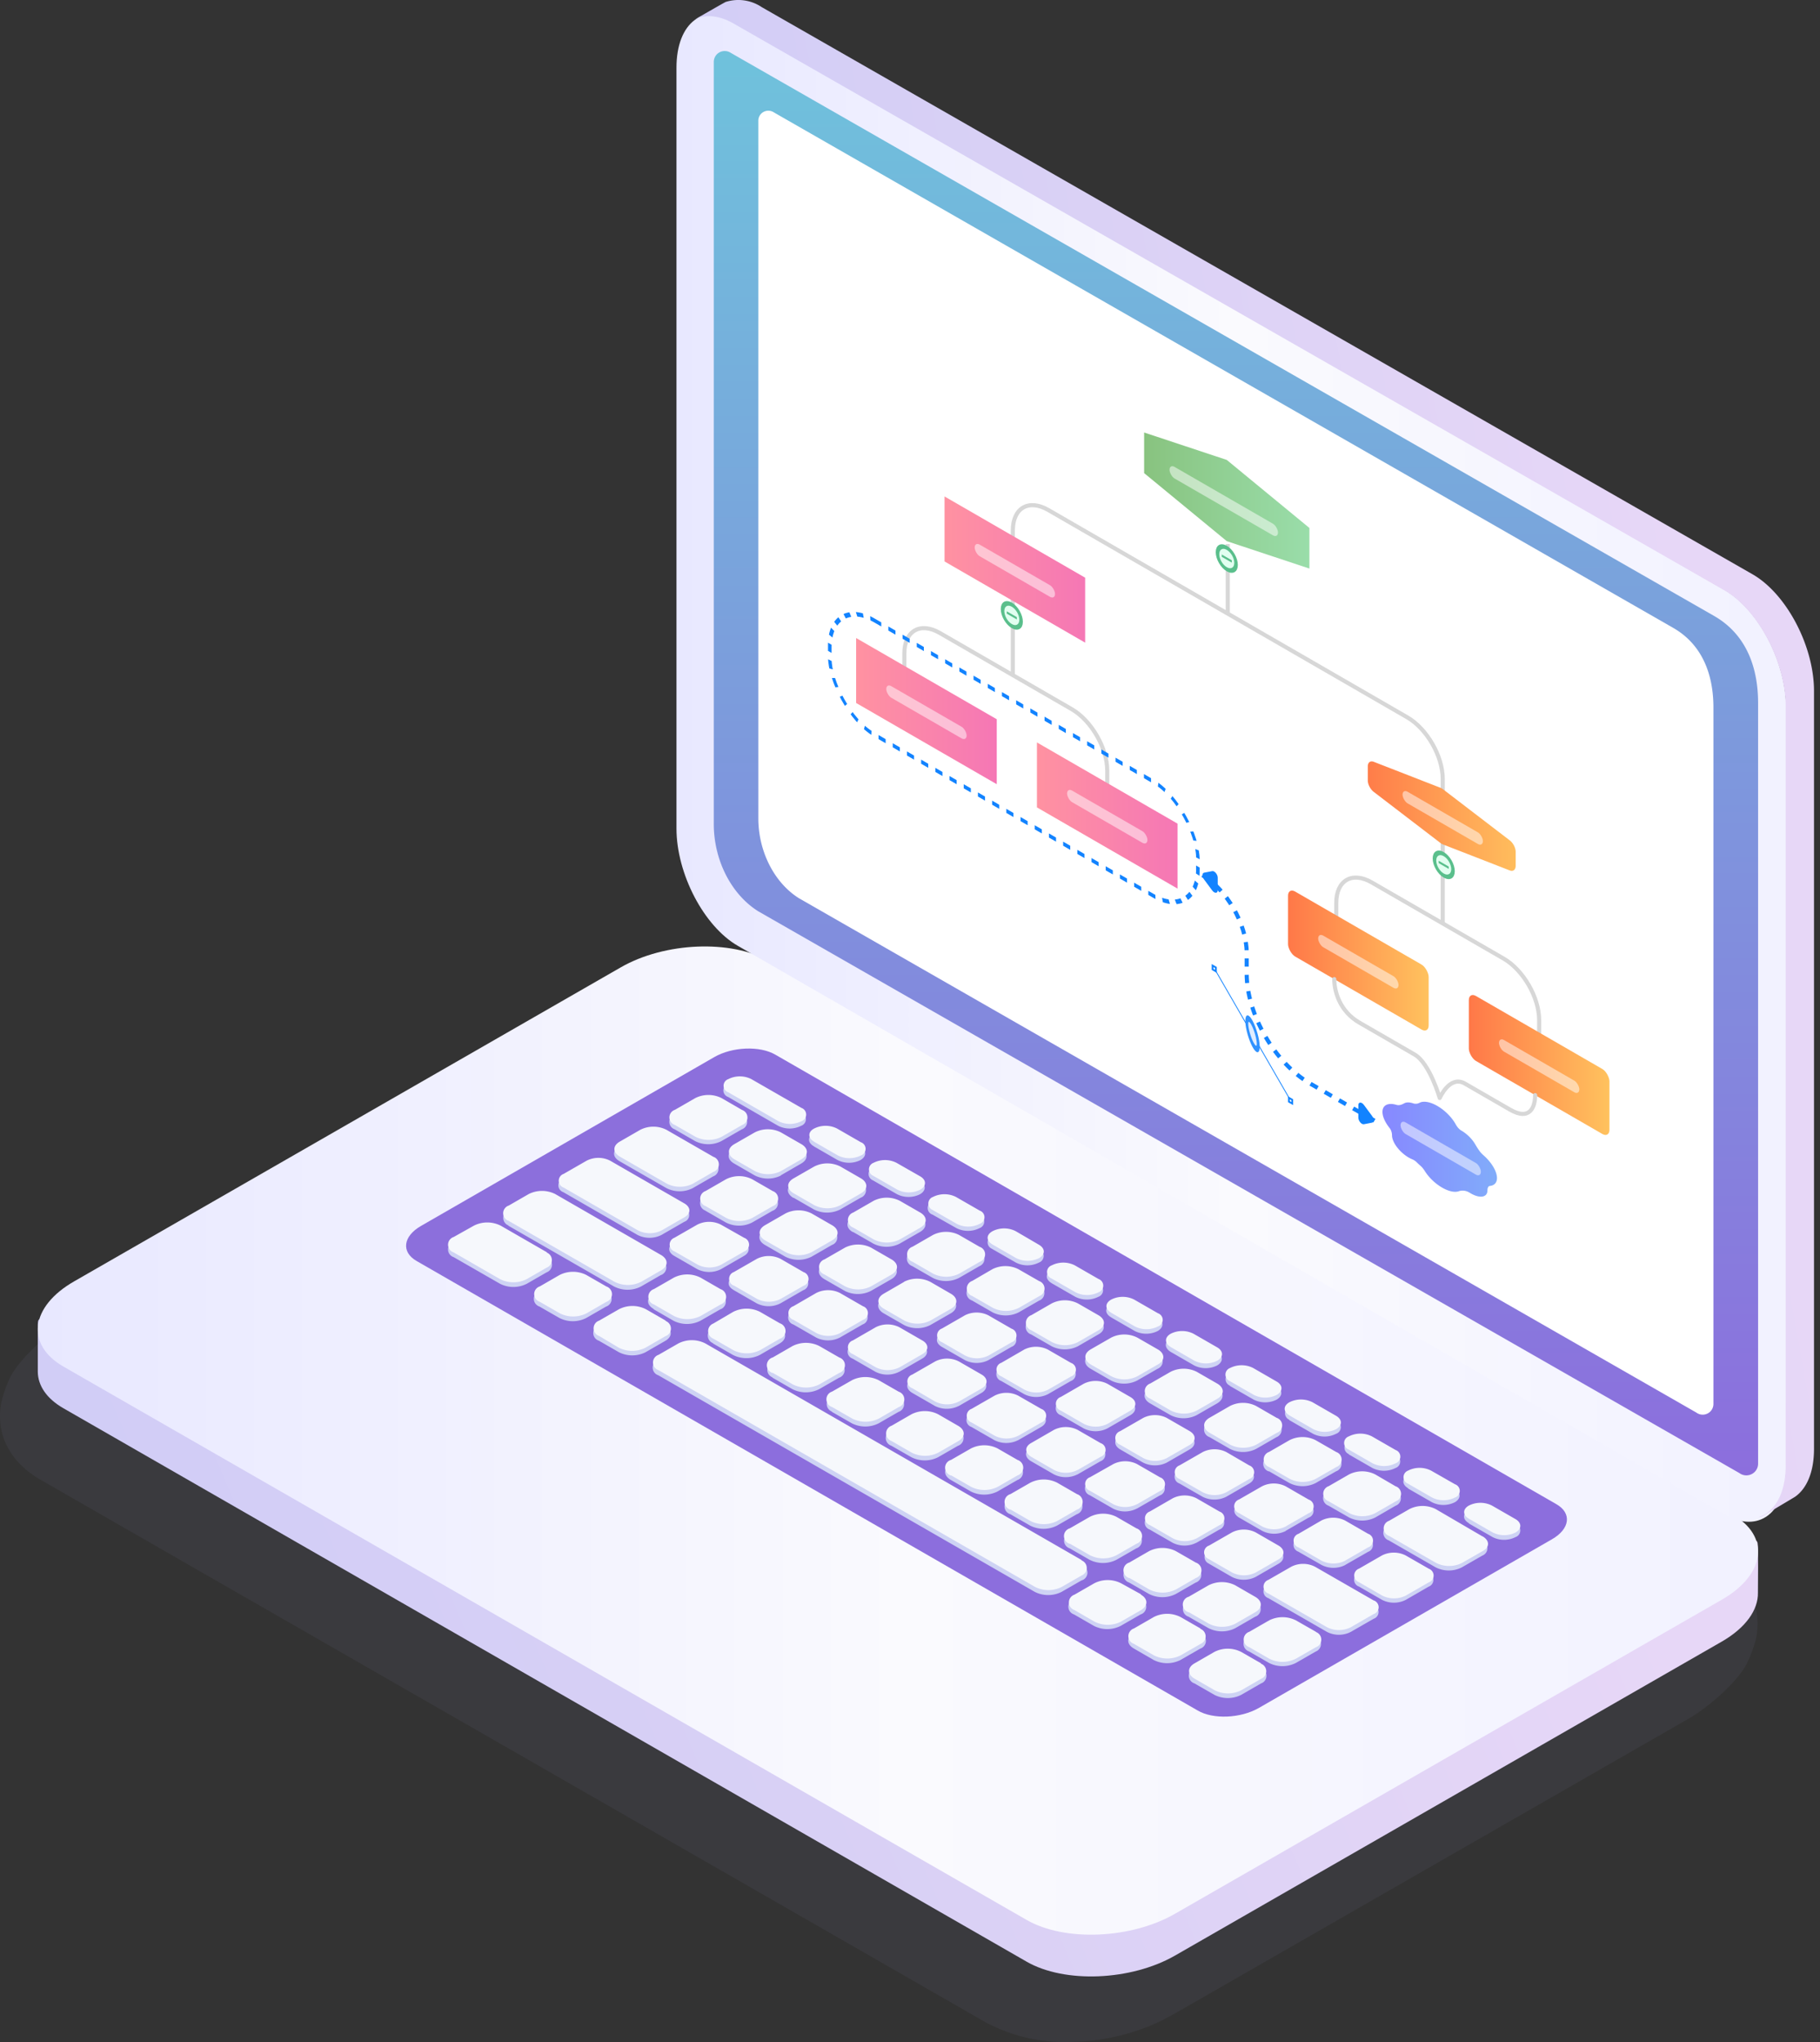
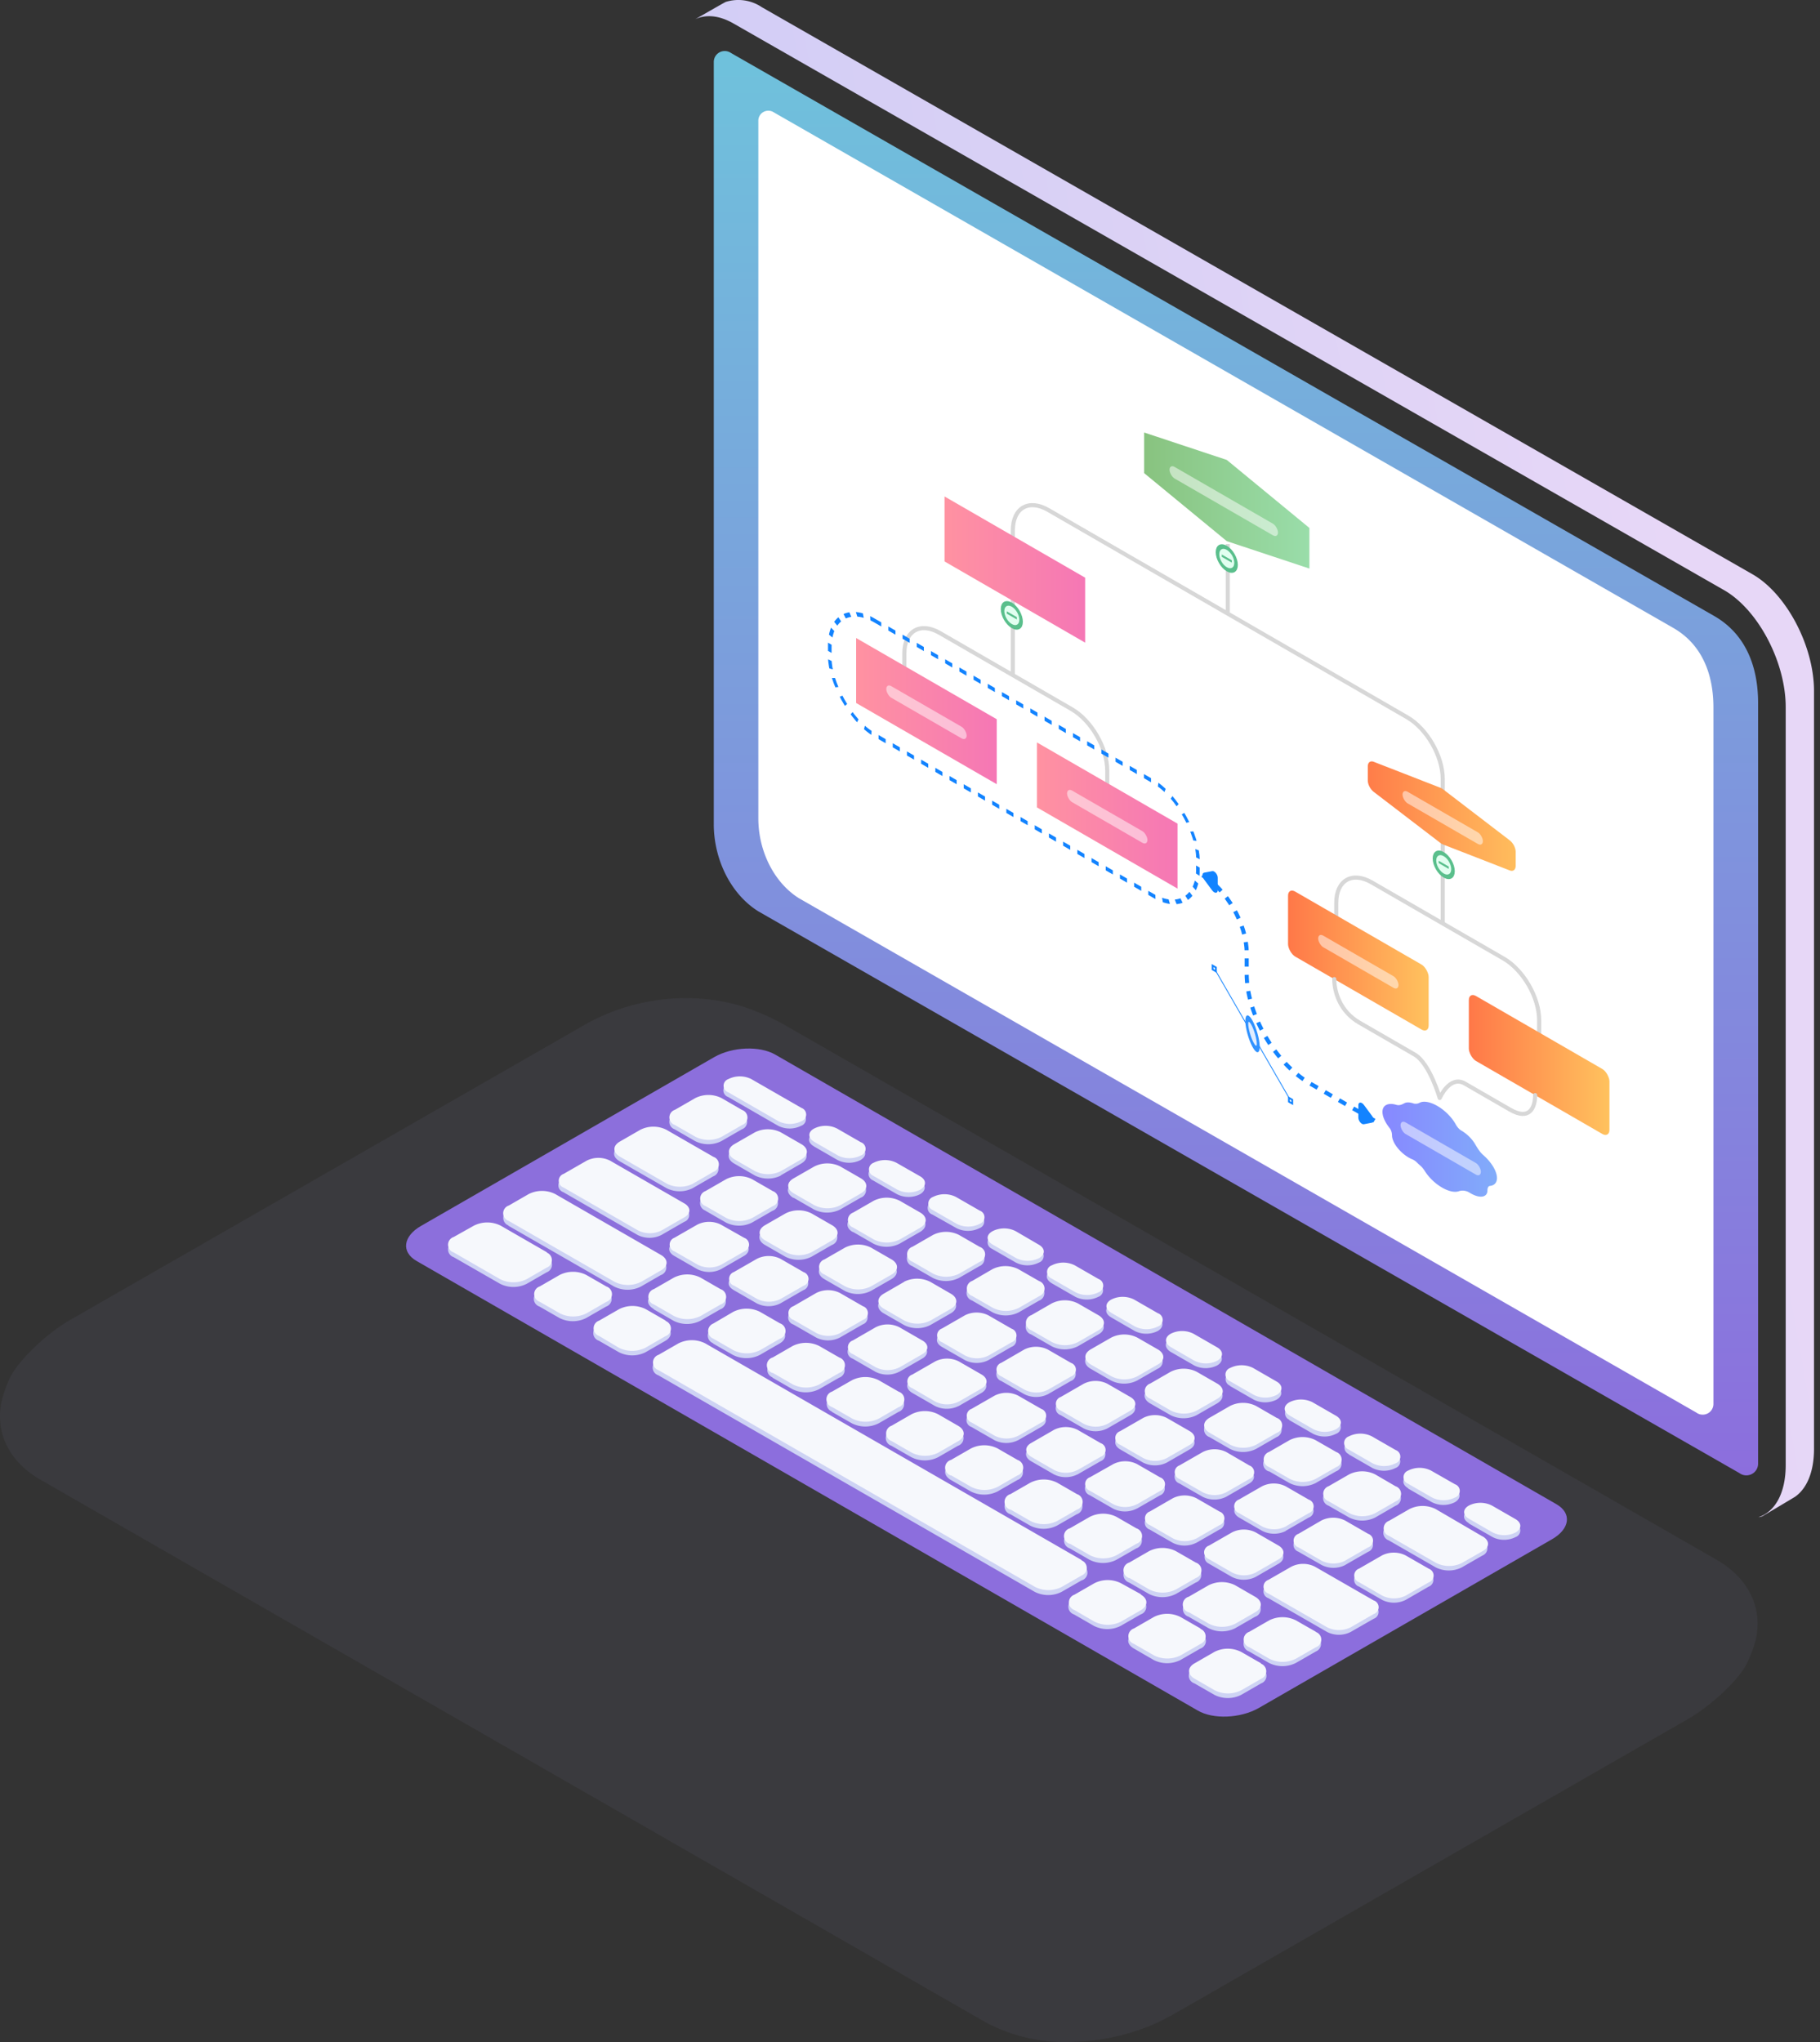
<svg xmlns="http://www.w3.org/2000/svg" width="444" height="498" fill="none">
  <rect width="100%" height="100%" fill="#333333" stroke="none" />
  <path opacity=".39" d="M143.346 249.519a50.426 50.426 0 0 1 26.22-6.052c3.592.166 7.155.73 10.621 1.683a57.542 57.542 0 0 1 10.562 4.428l228.028 130.813c7.829 4.502 11.127 11.617 9.656 19.027a28.378 28.378 0 0 1-2.035 5.727c-1.872 4.428-9.314 11.041-14.484 14.008l-125.333 71.902c-1.308.752-3.967 2.125-5.408 2.73a53.442 53.442 0 0 1-19.742 4.178 40.929 40.929 0 0 1-20.887-4.724L9.917 360.891c-7.889-4.517-11.112-11.705-9.523-19.189a31.928 31.928 0 0 1 1.694-4.945c1.797-4.62 9.596-11.809 15.018-14.85l126.24-72.388Z" fill="#8F92CB" fill-opacity=".2" />
-   <path fill-rule="evenodd" clip-rule="evenodd" d="M250.444 478.395 15.484 343.446c-4.147-2.377-6.205-5.538-6.265-8.864v-11.573c.075-4.048 3.026 3.01 8.852-.361l133.362-76.557c10.714-6.155 26.921-6.817 36.197-1.505l234.96 134.979c3.102 1.791 5.357-5.764 6.159-3.371.258.813.091 11.393.106 12.22.091 4.139-2.905 8.533-8.852 11.95L286.641 476.92c-10.714 6.14-26.921 6.818-36.197 1.475Z" fill="url(#a)" />
-   <path fill-rule="evenodd" clip-rule="evenodd" d="M250.465 468.227 15.493 333.283c-9.292-5.329-8.126-14.646 2.588-20.787l133.368-76.587c10.714-6.156 26.922-6.818 36.199-1.505L422.62 369.333c9.292 5.329 8.127 14.646-2.588 20.802l-133.368 76.572c-10.714 6.171-26.922 6.848-36.199 1.52Z" fill="url(#b)" />
  <path fill-rule="evenodd" clip-rule="evenodd" d="m292.198 417.154-190.563-109.63c-3.809-2.184-3.325-6.024 1.073-8.554l71.54-41.171c4.413-2.53 11.077-2.801 14.885-.603l190.548 109.631c3.823 2.183 3.34 6.023-1.058 8.553l-71.54 41.157c-4.473 2.545-11.138 2.816-14.885.617Z" fill="url(#c)" />
  <path fill-rule="evenodd" clip-rule="evenodd" d="m189.833 274.551-12.226-7.039a1.704 1.704 0 0 1-1.138-1.605c0-.721.456-1.364 1.138-1.606a6.199 6.199 0 0 1 5.614 0l12.226 7.025c.693.234 1.16.883 1.16 1.613 0 .729-.467 1.378-1.16 1.612a6.236 6.236 0 0 1-5.614 0Zm14.495 8.352-5.78-3.332v-.015c-1.559-.904-1.574-2.336-.016-3.21a6.236 6.236 0 0 1 5.614 0l5.795 3.331c1.513.904 1.513 2.336 0 3.226a6.24 6.24 0 0 1-5.613 0Zm8.719 5.004 5.795 3.331c1.765.89 3.849.89 5.614 0 1.513-.889 1.513-2.336 0-3.24l-5.78-3.332a6.242 6.242 0 0 0-5.614 0 1.705 1.705 0 0 0-1.167 1.608c-.004.729.46 1.38 1.152 1.618v.015Zm20.293 11.606-5.795-3.27v-.016a1.704 1.704 0 0 1-1.233-1.635c0-.757.503-1.424 1.233-1.636a6.196 6.196 0 0 1 5.613 0l5.796 3.332c.693.234 1.16.883 1.16 1.613 0 .729-.467 1.378-1.16 1.612a6.236 6.236 0 0 1-5.614 0Zm8.699 5.066 5.795 3.331a6.199 6.199 0 0 0 5.614 0 1.705 1.705 0 0 0 1.16-1.613c0-.73-.467-1.378-1.16-1.613l-5.735-3.331a6.242 6.242 0 0 0-5.614 0 1.702 1.702 0 0 0-.06 3.21v.016Zm20.291 11.681-5.796-3.331v-.015c-1.543-.905-1.558-2.352 0-3.211a6.242 6.242 0 0 1 5.614 0l5.795 3.331a1.702 1.702 0 0 1 0 3.226 6.24 6.24 0 0 1-5.613 0Zm8.718 5.004 5.78 3.332a6.24 6.24 0 0 0 5.613 0c1.513-.89 1.513-2.322 0-3.226l-5.795-3.331a6.236 6.236 0 0 0-5.614 0c-1.558.874-1.543 2.306.016 3.21v.015Zm20.277 11.728-5.78-3.331c-1.513-.965-1.513-2.412 0-3.241a6.21 6.21 0 0 1 5.599 0l5.795 3.331c1.513.905 1.513 2.352 0 3.241a6.242 6.242 0 0 1-5.614 0Zm8.715 5.004 5.795 3.332a6.242 6.242 0 0 0 5.614 0c1.513-.89 1.513-2.337 0-3.226l-5.78-3.331a6.192 6.192 0 0 0-5.614 0 1.703 1.703 0 0 0-1.067 1.57 1.704 1.704 0 0 0 1.052 1.58v.075Zm20.289 11.667-5.796-3.331v-.09a1.704 1.704 0 0 1-1.041-1.568c0-.683.41-1.3 1.041-1.568a6.242 6.242 0 0 1 5.614 0l5.795 3.332a1.702 1.702 0 0 1 0 3.225 6.19 6.19 0 0 1-5.613 0Zm8.699 5.02 5.795 3.331a6.242 6.242 0 0 0 5.614 0 1.705 1.705 0 0 0 1.16-1.613c0-.729-.467-1.378-1.16-1.613l-5.796-3.331a6.24 6.24 0 0 0-5.613 0 1.719 1.719 0 0 0-1.036 1.575c0 .684.407 1.302 1.036 1.575v.076Zm20.292 11.667-5.796-3.331v-.075c-1.543-.905-1.558-2.337-.045-3.226a6.242 6.242 0 0 1 5.614 0l5.84 3.407c1.513.904 1.513 2.336 0 3.225a6.234 6.234 0 0 1-5.613 0Zm9.017 5.185 5.78 3.316a6.19 6.19 0 0 0 5.613 0 1.702 1.702 0 0 0 0-3.226l-5.795-3.331a6.24 6.24 0 0 0-5.613 0c-1.559.814-1.544 2.261.015 3.166v.075ZM169.59 278.29l-5.023-2.894a1.928 1.928 0 0 1-.076-3.603l5.054-2.924a7.14 7.14 0 0 1 6.401 0l5.008 2.879a1.946 1.946 0 0 1 1.318 1.839c0 .83-.53 1.569-1.318 1.839l-4.978 2.864a7.108 7.108 0 0 1-6.386 0Zm20.884 8.351 4.978-2.879c1.77-1.01 1.755-2.653 0-3.663l-5.009-2.894a7.1 7.1 0 0 0-6.385 0l-4.993 2.864c-1.756 1.009-1.74 2.653 0 3.662l5.008 2.895a7.106 7.106 0 0 0 6.401.075v-.06Zm8.106 8.32-5.009-2.879v.061c-1.77-1.025-1.846-2.668 0-3.739l4.993-2.864a7.065 7.065 0 0 1 6.386 0l5.008 2.879a1.943 1.943 0 0 1 0 3.678l-4.993 2.864a7.1 7.1 0 0 1-6.385 0Zm9.49 5.457 5.008 2.879a7.065 7.065 0 0 0 6.386 0l4.993-2.864c1.755-1.01 1.74-2.653 0-3.678l-5.009-2.879a7.056 7.056 0 0 0-6.385 0l-4.978 2.864c-1.801 1.07-1.786 2.773-.015 3.738v-.06Zm25.846 1.809 5.023 2.879v.06a1.944 1.944 0 0 1 1.236 1.809c0 .798-.49 1.516-1.236 1.809l-4.978 2.864a7.096 7.096 0 0 1-6.401 0l-5.008-2.879a1.946 1.946 0 0 1-1.318-1.839c0-.831.53-1.57 1.318-1.839l4.978-2.864a7.058 7.058 0 0 1 6.386 0Zm19.516 11.215-5.024-2.88a7.106 7.106 0 0 0-6.385 0l-4.903 2.925a1.93 1.93 0 0 0-1.327 1.831c0 .832.535 1.57 1.327 1.832l5.024 2.894a7.106 7.106 0 0 0 6.385 0l4.978-2.864a1.944 1.944 0 0 0 1.281-1.866 1.945 1.945 0 0 0-1.356-1.812v-.06Zm9.489 5.457 5.008 2.894v.06c1.771 1.01 1.786 2.653 0 3.588l-4.978 2.879a7.106 7.106 0 0 1-6.385 0l-5.024-2.895a1.929 1.929 0 0 1-1.327-1.831c0-.832.535-1.57 1.327-1.831l4.978-2.864a7.134 7.134 0 0 1 6.401 0Zm19.499 11.229-5.008-2.879a7.056 7.056 0 0 0-6.385 0l-4.994 2.864c-1.755 1.01-1.74 2.653 0 3.678l5.009 2.879a7.063 7.063 0 0 0 6.385 0l4.978-2.864a1.947 1.947 0 0 0 1.244-1.804 1.944 1.944 0 0 0-1.229-1.814v-.06Zm9.488 5.563 5.009 2.773v.06c1.77 1.025 1.785 2.668.015 3.724l-4.993 2.864a7.065 7.065 0 0 1-6.386 0l-5.008-2.88c-1.755-1.025-1.771-2.668 0-3.677l4.978-2.864a7.056 7.056 0 0 1 6.385 0Zm19.523 11.109-5.023-2.879a7.058 7.058 0 0 0-6.386 0l-4.978 2.864a1.944 1.944 0 0 0 0 3.678l5.009 2.879a7.094 7.094 0 0 0 6.4 0l4.978-2.864a1.945 1.945 0 0 0 1.236-1.809c0-.799-.49-1.516-1.236-1.809v-.06Zm3.147 14.878-5.023-2.894v.06a1.93 1.93 0 0 1-1.383-1.841 1.93 1.93 0 0 1 1.368-1.852l4.978-2.879a7.106 7.106 0 0 1 6.385 0l5.039 2.879a1.93 1.93 0 0 1 1.327 1.831c0 .832-.535 1.57-1.327 1.832l-4.978 2.864a7.108 7.108 0 0 1-6.386 0Zm25.847 1.808-4.947-2.834a7.14 7.14 0 0 0-6.401 0l-4.978 2.864a1.946 1.946 0 0 0-1.318 1.839c0 .83.53 1.569 1.318 1.839l5.023 2.879a7.108 7.108 0 0 0 6.386 0l4.978-2.879a1.928 1.928 0 0 0-.061-3.648v-.06Zm9.74 5.622 11.439 6.587.046.061a1.943 1.943 0 0 1-.031 3.617l-4.993 2.864a7.056 7.056 0 0 1-6.385 0l-11.455-6.587a1.945 1.945 0 0 1-1.317-1.839c0-.83.529-1.569 1.317-1.839l4.979-2.864a7.138 7.138 0 0 1 6.4 0Zm-199.017-85.919 11.454 6.572a7.056 7.056 0 0 0 6.385 0l4.979-2.864a1.945 1.945 0 0 0 1.317-1.839c0-.83-.529-1.569-1.317-1.839l-11.455-6.572a7.063 7.063 0 0 0-6.385 0l-4.978 2.864c-1.786 1.01-1.786 2.653 0 3.678Zm25.948 14.953-5.024-2.894-.015-.03a1.932 1.932 0 0 1-1.276-1.822 1.932 1.932 0 0 1 1.291-1.811l4.979-2.864a7.088 7.088 0 0 1 6.4 0l5.008 2.894a1.93 1.93 0 0 1 1.328 1.832 1.93 1.93 0 0 1-1.328 1.831l-4.978 2.864a7.056 7.056 0 0 1-6.385 0Zm14.496 8.336a7.106 7.106 0 0 0 6.385 0l4.979-2.864a1.945 1.945 0 0 0 1.317-1.839c0-.831-.529-1.569-1.317-1.839l-5.009-2.894a7.106 7.106 0 0 0-6.385 0l-4.993 2.864c-1.756 1.01-1.741 2.653 0 3.678l5.023 2.894Zm20.882 8.335a7.056 7.056 0 0 1-6.385 0l-5.009-2.879c-1.74-1.025-1.755-2.668 0-3.678l4.994-2.864a7.062 7.062 0 0 1 6.385 0l5.008 2.879c1.74 1.025 1.756 2.668 0 3.678l-4.993 2.864Zm8.065-1.085-4.979 2.864c-1.77 1.01-1.755 2.653 0 3.678l5.009 2.879a7.063 7.063 0 0 0 6.385 0l4.993-2.864c1.756-1.01 1.741-2.653 0-3.678l-5.008-2.879a7.059 7.059 0 0 0-6.461-.03l.061.03Zm9.217 11.411 5.583-3.241v-.03a6.407 6.407 0 0 1 5.78.045l5.629 3.241a1.748 1.748 0 0 1 0 3.316l-5.598 3.226a6.36 6.36 0 0 1-5.765 0l-5.629-3.241c-1.589-.919-1.604-2.397 0-3.316Zm20.074 5.095-5.583 3.211a1.762 1.762 0 0 0 0 3.331l5.629 3.226a6.41 6.41 0 0 0 5.78 0l5.583-3.211a1.764 1.764 0 0 0 1.189-1.666c0-.75-.477-1.419-1.189-1.665l-5.628-3.226a6.409 6.409 0 0 0-5.781-.03v.03Zm8.915 11.561 5.598-3.225.016-.031a6.36 6.36 0 0 1 5.749.046l5.629 3.24c1.589.92 1.604 2.397 0 3.317l-5.583 3.21a6.403 6.403 0 0 1-5.78 0l-5.629-3.241a1.748 1.748 0 0 1 0-3.316Zm20.091 5.11-5.598 3.226c-1.589.904-1.514 2.397 0 3.316l5.628 3.241a6.454 6.454 0 0 0 5.78 0l5.599-3.226c1.589-.919 1.513-2.396 0-3.316l-5.629-3.241a6.422 6.422 0 0 0-5.78-.03v.03Zm8.901 11.562 5.599-3.226v.045a6.454 6.454 0 0 1 5.825 0l5.584 3.196c1.513.919 1.588 2.412 0 3.316l-5.599 3.226a6.422 6.422 0 0 1-5.765 0l-5.644-3.241a1.748 1.748 0 0 1 0-3.316Zm25.92 14.862 5.599-3.225a1.75 1.75 0 0 0 1.198-1.658c0-.752-.483-1.42-1.198-1.659l-5.629-3.24a6.403 6.403 0 0 0-5.78 0l-5.599 3.21c-1.513.92-1.513 2.397 0 3.317l5.629 3.24a6.36 6.36 0 0 0 5.78.061v-.046Zm20.09 5.125-5.599 3.211v.015a6.315 6.315 0 0 1-5.78-.046l-5.629-3.225a1.765 1.765 0 0 1-1.188-1.666c0-.751.477-1.419 1.188-1.666l5.584-3.21a6.403 6.403 0 0 1 5.78 0l5.644 3.256a1.764 1.764 0 0 1 1.188 1.665c0 .751-.477 1.419-1.188 1.666Zm14.783 5.186-5.629-3.241a6.403 6.403 0 0 0-5.78 0l-5.583 3.211a1.748 1.748 0 0 0 0 3.316l5.629 3.241a6.41 6.41 0 0 0 5.78 0l5.583-3.226a1.75 1.75 0 0 0 1.155-1.643 1.75 1.75 0 0 0-1.155-1.643v-.015Zm-192.967-82.453-18.158-10.461a1.75 1.75 0 0 1-1.19-1.664 1.75 1.75 0 0 1 1.205-1.653l5.599-3.225a6.422 6.422 0 0 1 5.765 0l18.157 10.461a1.748 1.748 0 0 1 0 3.316l-5.598 3.226a6.454 6.454 0 0 1-5.78 0Zm8.928 5.095 5.629 3.24a6.422 6.422 0 0 0 5.765 0l5.598-3.225c1.589-.905 1.513-2.397 0-3.317l-5.628-3.24a6.45 6.45 0 0 0-5.781 0l-5.598 3.225c-1.634.92-1.619 2.397.015 3.317Zm20.129 11.576-5.629-3.24-.03-.031c-1.604-.889-1.619-2.366.015-3.301l5.598-3.21a6.403 6.403 0 0 1 5.78 0l5.629 3.24a1.75 1.75 0 0 1 1.198 1.659 1.75 1.75 0 0 1-1.198 1.658l-5.598 3.225a6.36 6.36 0 0 1-5.765 0Zm8.861 5.11 5.629 3.226a6.36 6.36 0 0 0 5.78 0l5.583-3.211a1.763 1.763 0 0 0 1.189-1.665c0-.751-.477-1.419-1.189-1.666l-5.628-3.226a6.41 6.41 0 0 0-5.78 0l-5.584 3.211a1.764 1.764 0 0 0-1.204 1.655 1.765 1.765 0 0 0 1.174 1.676h.03Zm31.487 8.366-5.584 3.211h-.03a6.406 6.406 0 0 1-5.75.015l-5.629-3.241a1.749 1.749 0 0 1-1.198-1.658 1.75 1.75 0 0 1 1.198-1.658l5.599-3.226a6.366 6.366 0 0 1 5.765 0l5.629 3.241c1.588.92 1.604 2.397 0 3.316Zm8.913 11.561 5.599-3.225c1.513-.92 1.513-2.397 0-3.317l-5.629-3.24a6.422 6.422 0 0 0-5.765 0l-5.598 3.225c-1.589.905-1.514 2.397 0 3.316l5.628 3.241a6.454 6.454 0 0 0 5.735 0h.03Zm20.098 5.11-5.599 3.226h-.03a6.422 6.422 0 0 1-5.735 0l-5.644-3.241a1.749 1.749 0 0 1-1.198-1.658 1.75 1.75 0 0 1 1.198-1.658l5.599-3.226a6.454 6.454 0 0 1 5.78 0l5.629 3.241c1.513.92 1.589 2.412 0 3.316Zm8.898 11.562 5.599-3.211a1.765 1.765 0 0 0 1.188-1.666c0-.75-.477-1.419-1.188-1.665l-5.629-3.241a6.403 6.403 0 0 0-5.78 0l-5.599 3.211c-1.589.919-1.513 2.396 0 3.316l5.629 3.241a6.362 6.362 0 0 0 5.75.015h.03Zm20.089 5.125-5.598 3.211h-.03a6.363 6.363 0 0 1-5.841-.015l-5.629-3.241a1.765 1.765 0 0 1-1.188-1.666c0-.75.477-1.419 1.188-1.665l5.689-3.181a6.412 6.412 0 0 1 5.781 0l5.628 3.226a1.763 1.763 0 0 1 1.189 1.665c0 .751-.477 1.419-1.189 1.666Zm8.914 11.546 5.584-3.211a1.749 1.749 0 0 0 1.198-1.658 1.75 1.75 0 0 0-1.198-1.658l-5.629-3.241a6.366 6.366 0 0 0-5.765 0l-5.599 3.226a1.75 1.75 0 0 0-1.198 1.658c0 .752.483 1.42 1.198 1.658l5.629 3.241a6.406 6.406 0 0 0 5.75-.015h.03Zm8.659 8.336-5.629-3.241h.03a1.75 1.75 0 0 1-1.085-1.608 1.749 1.749 0 0 1 1.07-1.617l5.599-3.226a6.422 6.422 0 0 1 5.765 0l5.629 3.15c1.513.92 1.588 2.397 0 3.316l-5.599 3.226a6.454 6.454 0 0 1-5.78 0Zm34.57 6.889-14.329-8.246a6.366 6.366 0 0 0-5.765 0l-5.598 3.211a1.748 1.748 0 0 0 0 3.316l14.329 8.246c1.811.92 3.954.92 5.765 0l5.598-3.211a1.75 1.75 0 0 0 1.199-1.658c0-.752-.483-1.42-1.199-1.658Zm-185.281-77.705-25.798-14.832v-.076a1.975 1.975 0 0 1-1.26-1.839c0-.812.5-1.542 1.26-1.838l4.842-2.789a7.254 7.254 0 0 1 6.521 0l25.799 14.832a1.976 1.976 0 0 1 1.365 1.877c0 .854-.551 1.611-1.365 1.877l-4.842 2.788a7.213 7.213 0 0 1-6.522 0Zm9.628 5.533 4.872 2.818a7.254 7.254 0 0 0 6.521 0l4.857-2.788a1.976 1.976 0 0 0 1.366-1.877c0-.854-.551-1.611-1.366-1.877l-4.872-2.803a7.254 7.254 0 0 0-6.521 0l-4.857 2.803c-1.816.935-1.816 2.608 0 3.648v.076Zm19.364 11.153-4.872-2.803v-.076a1.973 1.973 0 0 1 0-3.693l4.857-2.788a7.254 7.254 0 0 1 6.521 0l4.873 2.818c1.785 1.041 1.785 2.714 0 3.739l-4.857 2.803a7.257 7.257 0 0 1-6.522 0Zm9.624 5.533 4.872 2.803a7.257 7.257 0 0 0 6.522 0l4.857-2.788a1.976 1.976 0 0 0 1.365-1.877c0-.854-.551-1.611-1.365-1.877l-4.888-2.803a7.21 7.21 0 0 0-6.521 0l-4.842 2.788a1.975 1.975 0 0 0-1.26 1.839c0 .813.5 1.543 1.26 1.839v.076Zm19.383 11.139-4.887-2.804v-.075a1.975 1.975 0 0 1-1.26-1.839c0-.813.5-1.543 1.26-1.839l4.842-2.789a7.26 7.26 0 0 1 6.521 0l4.888 2.804a1.976 1.976 0 0 1 1.365 1.877c0 .853-.551 1.611-1.365 1.876l-4.842 2.789a7.257 7.257 0 0 1-6.522 0Zm9.624 5.457 4.888 2.804a7.21 7.21 0 0 0 6.521 0l4.842-2.789a1.975 1.975 0 0 0 1.366-1.877c0-.853-.551-1.611-1.366-1.876l-4.887-2.804a7.257 7.257 0 0 0-6.522 0l-4.842 2.789a1.975 1.975 0 0 0-1.365 1.876c0 .854.551 1.611 1.365 1.877Zm19.384 11.154-4.888-2.818h-.015c-1.8-1.101-1.815-2.714.015-3.724l4.858-2.803a7.254 7.254 0 0 1 6.521 0l4.872 2.803a1.976 1.976 0 0 1 1.366 1.877c0 .854-.551 1.611-1.366 1.877l-4.842 2.788a7.254 7.254 0 0 1-6.521 0Zm9.62 5.533 4.873 2.803a7.254 7.254 0 0 0 6.521 0l4.857-2.788a1.976 1.976 0 0 0 1.366-1.877c0-.854-.551-1.611-1.366-1.877l-4.872-2.818a7.257 7.257 0 0 0-6.522 0l-4.857 2.788a1.976 1.976 0 0 0-1.396 1.879 1.976 1.976 0 0 0 1.381 1.89h.015Zm19.372 11.139-4.872-2.804h-.015a1.974 1.974 0 0 1 .015-3.753l4.857-2.789a7.213 7.213 0 0 1 6.522 0l4.872 2.804a1.974 1.974 0 0 1 1.366 1.876c0 .854-.551 1.611-1.366 1.877l-4.857 2.789a7.263 7.263 0 0 1-6.522 0Zm9.621 5.532 4.872 2.804a7.26 7.26 0 0 0 6.521 0l4.858-2.789a1.976 1.976 0 0 0 1.365-1.877c0-.854-.551-1.611-1.365-1.876l-4.918-2.789a7.257 7.257 0 0 0-6.522 0l-4.842 2.789a1.974 1.974 0 0 0-1.335 1.874 1.974 1.974 0 0 0 1.351 1.864h.015Zm19.387 11.139-4.888-2.804h-.015a1.976 1.976 0 0 1-1.358-1.882 1.976 1.976 0 0 1 1.373-1.871l4.842-2.789a7.263 7.263 0 0 1 6.522 0l4.887 2.804a1.976 1.976 0 0 1 1.366 1.877c0 .854-.551 1.611-1.366 1.876l-4.842 2.789a7.21 7.21 0 0 1-6.521 0Zm26.16 2.005-4.872-2.804a7.213 7.213 0 0 0-6.522 0l-4.872 2.728a1.976 1.976 0 0 0-1.366 1.877c0 .854.551 1.611 1.366 1.877l4.872 2.803a7.257 7.257 0 0 0 6.522 0l4.857-2.788a1.976 1.976 0 0 0 1.28-1.847c0-.82-.51-1.555-1.28-1.846h.015Zm-198.946-99.034 11.318 6.512h-.091a1.976 1.976 0 0 1 1.382 1.842 1.974 1.974 0 0 1-1.306 1.896l-4.842 2.789a7.213 7.213 0 0 1-6.522 0l-11.318-6.497a1.975 1.975 0 0 1-1.365-1.877c0-.853.551-1.611 1.365-1.876l4.857-2.789a7.257 7.257 0 0 1 6.522 0Zm25.802 14.847-4.888-2.803a7.254 7.254 0 0 0-6.521 0l-4.842 2.788a1.976 1.976 0 0 0-1.366 1.877c0 .854.551 1.611 1.366 1.877l4.887 2.803a7.213 7.213 0 0 0 6.522 0l4.842-2.788a1.976 1.976 0 0 0 1.365-1.877c0-.854-.551-1.611-1.365-1.877Zm9.62 5.533 4.872 2.818h-.076c1.801 1.04 1.816 2.714.076 3.739l-4.842 2.788a7.213 7.213 0 0 1-6.522 0l-4.887-2.804a1.974 1.974 0 0 1-1.365-1.876c0-.854.551-1.611 1.365-1.877l4.857-2.788a7.207 7.207 0 0 1 6.522 0Zm106.357 61.184-91.861-52.758a7.213 7.213 0 0 0-6.522 0l-4.857 2.789a1.974 1.974 0 0 0-1.365 1.876c0 .854.551 1.611 1.365 1.877l91.862 52.833a7.254 7.254 0 0 0 6.521 0l4.857-2.789a1.975 1.975 0 0 0 1.46-1.943 1.977 1.977 0 0 0-1.535-1.885h.075Zm9.61 5.532 4.887 2.804-.076.015a1.974 1.974 0 0 1 1.389 1.884c0 .863-.562 1.626-1.389 1.884l-4.857 2.789a7.21 7.21 0 0 1-6.521 0l-4.873-2.804a1.976 1.976 0 0 1-1.365-1.877c0-.854.551-1.611 1.365-1.876l4.918-2.819a7.257 7.257 0 0 1 6.522 0Zm19.396 11.139-4.887-2.804a7.263 7.263 0 0 0-6.522 0l-4.842 2.804c-1.801 1.025-1.785 2.698 0 3.738l4.872 2.819a7.257 7.257 0 0 0 6.522 0l4.857-2.789a1.973 1.973 0 0 0-.076-3.768h.076Zm9.911 5.713 4.887 2.803h-.076a1.978 1.978 0 0 1 1.405 1.85 1.976 1.976 0 0 1-1.329 1.904l-4.842 2.788a7.21 7.21 0 0 1-6.521 0l-4.888-2.803a1.976 1.976 0 0 1-1.365-1.877c0-.854.551-1.611 1.365-1.877l4.842-2.788a7.257 7.257 0 0 1 6.522 0Z" fill="#CED3F4" style="mix-blend-mode:multiply" />
  <path fill-rule="evenodd" clip-rule="evenodd" d="m189.906 273.434-12.223-7.042a1.706 1.706 0 0 1-1.16-1.614c0-.73.467-1.378 1.16-1.613a6.232 6.232 0 0 1 5.612 0l12.223 7.027a1.718 1.718 0 0 1 0 3.242 6.282 6.282 0 0 1-5.612 0Zm14.494 8.353-5.779-3.332v-.015c-1.558-.89-1.573-2.398-.015-3.212a6.19 6.19 0 0 1 5.613 0l5.793 3.332a1.703 1.703 0 0 1 0 3.227 6.232 6.232 0 0 1-5.612 0Zm8.713 5.006 5.794 3.333a6.188 6.188 0 0 0 5.612 0c1.513-.89 1.513-2.337 0-3.227l-5.809-3.317a6.188 6.188 0 0 0-5.612 0c-.67.25-1.113.89-1.11 1.603a1.705 1.705 0 0 0 1.125 1.593v.015Zm20.284 11.671-5.794-3.332v-.015a1.704 1.704 0 0 1 0-3.212 6.232 6.232 0 0 1 5.612 0l5.794 3.332c.693.235 1.16.884 1.16 1.614 0 .729-.467 1.378-1.16 1.613a6.188 6.188 0 0 1-5.612 0Zm8.702 5.022 5.793 3.332a6.24 6.24 0 0 0 5.613 0c1.512-.89 1.512-2.322 0-3.227l-5.734-3.347a6.232 6.232 0 0 0-5.612 0c-1.618.874-1.618 2.322-.06 3.226v.016Zm20.284 11.67-5.794-3.332v-.015a1.705 1.705 0 0 1-1.159-1.614c0-.729.466-1.378 1.159-1.613a6.24 6.24 0 0 1 5.613 0l5.794 3.332a1.719 1.719 0 0 1 0 3.242 6.234 6.234 0 0 1-5.613 0Zm8.715 5.007 5.779 3.332c1.764.89 3.848.89 5.612 0a1.705 1.705 0 0 0 1.16-1.613c0-.73-.467-1.379-1.16-1.614l-5.794-3.332a6.188 6.188 0 0 0-5.612 0c-1.558.874-1.543 2.322.015 3.212v.015Zm20.268 11.67-5.778-3.332v-.015c-1.513-.89-1.513-2.337 0-3.212a6.163 6.163 0 0 1 5.597 0l5.794 3.333c1.512.889 1.512 2.337 0 3.226a6.19 6.19 0 0 1-5.613 0Zm8.713 5.021 5.794 3.318a6.188 6.188 0 0 0 5.612 0c1.513-.89 1.513-2.337 0-3.227l-5.779-3.332a6.232 6.232 0 0 0-5.612 0 1.717 1.717 0 0 0-.015 3.226v.015Zm20.29 11.671-5.794-3.332v-.015c-1.558-.905-1.558-2.337 0-3.212a6.238 6.238 0 0 1 5.612 0l5.794 3.332c1.513.905 1.513 2.338 0 3.227a6.232 6.232 0 0 1-5.612 0Zm8.697 5.007 5.794 3.332c1.764.89 3.848.89 5.612 0a1.718 1.718 0 0 0 0-3.242l-5.794-3.332a6.238 6.238 0 0 0-5.612 0 1.706 1.706 0 0 0-1.16 1.614c0 .729.467 1.378 1.16 1.613v.015Zm20.284 11.67-5.794-3.332v-.015a1.704 1.704 0 0 1-.046-3.212 6.19 6.19 0 0 1 5.613 0l5.839 3.332a1.704 1.704 0 0 1 0 3.227 6.232 6.232 0 0 1-5.612 0Zm9.014 5.188 5.778 3.332a6.24 6.24 0 0 0 5.613 0c1.512-.875 1.512-2.322 0-3.227l-5.794-3.332a6.232 6.232 0 0 0-5.612 0c-1.559.859-1.543 2.367.015 3.211v.016Zm-188.697-93.156-5.023-2.88a1.947 1.947 0 0 1-1.339-1.848c0-.839.54-1.584 1.339-1.847l4.977-2.865a7.13 7.13 0 0 1 6.399 0l5.007 2.895a1.945 1.945 0 0 1 1.318 1.84c0 .831-.529 1.57-1.318 1.84l-4.976 2.865a7.104 7.104 0 0 1-6.384 0Zm20.878 8.353 4.976-2.865c1.77-1.01 1.755-2.654 0-3.679l-5.007-2.88a7.052 7.052 0 0 0-6.383 0l-4.992 2.865c-1.755 1.01-1.74 2.654 0 3.679l5.007 2.88a7.055 7.055 0 0 0 6.399 0Zm8.107 8.323-5.007-2.88c-1.77-1.025-1.846-2.669 0-3.679l4.992-2.865a7.054 7.054 0 0 1 6.384 0l5.007 2.88c1.74 1.026 1.755 2.669 0 3.679l-4.992 2.865a7.054 7.054 0 0 1-6.384 0Zm9.484 5.459 5.007 2.895a7.098 7.098 0 0 0 6.384 0l4.992-2.865c1.755-1.01 1.739-2.654 0-3.679l-5.007-2.88a7.098 7.098 0 0 0-6.384 0l-4.977 2.865a1.944 1.944 0 0 0-.015 3.664Zm25.841 1.81 5.022 2.895a1.93 1.93 0 0 1 1.327 1.832c0 .832-.535 1.57-1.327 1.832l-4.977 2.865a7.086 7.086 0 0 1-6.399 0l-5.007-2.895a1.931 1.931 0 0 1-1.327-1.832c0-.832.535-1.571 1.327-1.833l4.977-2.864a7.054 7.054 0 0 1 6.384 0Zm14.489 8.353a7.054 7.054 0 0 0-6.384 0l-4.901 2.85a1.945 1.945 0 0 0-1.318 1.839c0 .831.529 1.57 1.318 1.84l5.022 2.88a7.104 7.104 0 0 0 6.384 0l4.977-2.865a1.946 1.946 0 0 0 1.258-1.859 1.946 1.946 0 0 0-1.334-1.805l-5.022-2.88Zm8.106 8.339a7.084 7.084 0 0 1 6.398 0l5.008 2.88c1.77 1.025 1.785 2.669 0 3.679l-4.977 2.865a7.054 7.054 0 0 1-6.384 0l-5.022-2.88a1.947 1.947 0 0 1-1.318-1.84c0-.831.53-1.57 1.318-1.839l4.977-2.865Zm20.892 8.338a7.054 7.054 0 0 0-6.384 0l-4.992 2.865c-1.755 1.01-1.74 2.654 0 3.679l5.007 2.88a7.054 7.054 0 0 0 6.384 0l4.977-2.865c1.8-.935 1.785-2.654.015-3.679l-5.007-2.88Zm8.108 8.339a7.096 7.096 0 0 1 6.383 0l5.008 2.88c1.769 1.025 1.785 2.669.015 3.694l-4.992 2.865a7.104 7.104 0 0 1-6.384 0l-5.007-2.895a1.947 1.947 0 0 1-1.318-1.84c0-.831.53-1.57 1.318-1.839l4.977-2.865Zm20.872 8.338a7.054 7.054 0 0 0-6.384 0l-4.977 2.865c-1.769 1.01-1.754 2.654 0 3.664l5.008 2.895a7.086 7.086 0 0 0 6.399 0l4.976-2.865a1.93 1.93 0 0 0 1.328-1.832 1.93 1.93 0 0 0-1.328-1.832l-5.022-2.895Zm14.561 17.763a7.104 7.104 0 0 1-6.384 0l-5.022-2.88a1.945 1.945 0 0 1-1.318-1.84c0-.831.529-1.57 1.318-1.84l4.977-2.864a7.052 7.052 0 0 1 6.383 0l5.023 2.88a1.944 1.944 0 0 1 0 3.679l-4.977 2.865Zm14.501-1.071a7.086 7.086 0 0 0-6.399 0l-4.977 2.865a1.947 1.947 0 0 0-1.318 1.84c0 .831.53 1.57 1.318 1.84l5.022 2.88a7.06 7.06 0 0 0 6.384 0l4.977-2.865a1.945 1.945 0 0 0-.061-3.68l-4.946-2.88Zm14.738 8.444 11.391 6.65h.045c1.77 1.025 1.785 2.669.015 3.604l-4.992 2.865a7.052 7.052 0 0 1-6.383 0l-11.452-6.575a1.944 1.944 0 0 1 0-3.679l4.977-2.865a7.136 7.136 0 0 1 6.399 0Zm-199.019-85.949 11.452 6.59a7.104 7.104 0 0 0 6.384 0l4.977-2.88c.792-.262 1.327-1 1.327-1.832a1.93 1.93 0 0 0-1.327-1.832l-11.452-6.59a7.054 7.054 0 0 0-6.384 0l-4.977 2.865c-1.785 1.011-1.785 2.654 0 3.679Zm25.931 14.944-5.022-2.88a1.947 1.947 0 0 1-1.318-1.84c0-.831.53-1.57 1.318-1.84l4.977-2.864a7.08 7.08 0 0 1 6.399 0l5.007 2.88a1.944 1.944 0 0 1 0 3.679l-4.977 2.865a7.054 7.054 0 0 1-6.384 0Zm14.493 8.338a7.054 7.054 0 0 0 6.384 0l4.977-2.865c1.77-1.01 1.755-2.654 0-3.679l-5.007-2.88a7.054 7.054 0 0 0-6.384 0l-4.992 2.865c-1.755 1.01-1.74 2.654 0 3.679l5.022 2.88Zm20.876 8.339a7.054 7.054 0 0 1-6.384 0l-5.007-2.88a1.947 1.947 0 0 1-1.318-1.84c0-.831.53-1.57 1.318-1.84l4.992-2.864a7.098 7.098 0 0 1 6.384 0l5.007 2.88c1.739 1.025 1.754 2.668 0 3.679l-4.992 2.865Zm8.059-1.086-4.977 2.88c-1.77 1.01-1.755 2.654 0 3.664l5.007 2.895a7.098 7.098 0 0 0 6.384 0l4.992-2.865c1.755-1.01 1.74-2.654 0-3.664l-5.007-2.895a7.102 7.102 0 0 0-6.445-.03l.046.015Zm9.214 11.384 5.582-3.211.015-.015a6.399 6.399 0 0 1 5.763.03l5.628 3.242a1.748 1.748 0 0 1 0 3.317l-5.598 3.212a6.356 6.356 0 0 1-5.763 0l-5.627-3.242a1.765 1.765 0 0 1-1.189-1.666c0-.751.477-1.42 1.189-1.667Zm20.075 5.127-5.582 3.227a1.748 1.748 0 0 0 0 3.317l5.628 3.242a6.401 6.401 0 0 0 5.779 0l5.582-3.212a1.748 1.748 0 0 0 0-3.317l-5.628-3.242a6.446 6.446 0 0 0-5.763-.03l-.016.015Zm8.911 11.565 5.597-3.226.03-.015a6.414 6.414 0 0 1 5.733.015l5.628 3.242c1.588.919 1.603 2.412 0 3.317l-5.582 3.227a6.452 6.452 0 0 1-5.779 0l-5.627-3.242a1.75 1.75 0 0 1-1.198-1.659c0-.752.482-1.42 1.198-1.659Zm20.085 5.127-5.597 3.212a1.749 1.749 0 0 0 0 3.317l5.627 3.242a6.401 6.401 0 0 0 5.779 0l5.597-3.227c1.588-.904 1.513-2.397 0-3.317l-5.627-3.242a6.358 6.358 0 0 0-5.764 0l-.015.015Zm8.897 11.551 5.597-3.212.016-.015a6.403 6.403 0 0 1 5.824 0l5.566 3.242a1.763 1.763 0 0 1 0 3.332l-5.597 3.212a6.356 6.356 0 0 1-5.763 0l-5.643-3.227a1.764 1.764 0 0 1 0-3.332Zm25.914 14.882 5.597-3.212a1.748 1.748 0 0 0 0-3.317l-5.627-3.242a6.401 6.401 0 0 0-5.779 0l-5.597 3.212a1.765 1.765 0 0 0-1.188 1.666c0 .751.477 1.419 1.188 1.666l5.628 3.242a6.357 6.357 0 0 0 5.793 0l-.015-.015Zm20.084 5.127-5.597 3.227.015.015a6.42 6.42 0 0 1-5.779 0l-5.627-3.242a1.748 1.748 0 0 1 0-3.317l5.582-3.242a6.445 6.445 0 0 1 5.779 0l5.627 3.242a1.749 1.749 0 0 1 1.198 1.658c0 .752-.483 1.42-1.198 1.659Zm14.783 5.187-5.627-3.227a6.401 6.401 0 0 0-5.779 0l-5.582 3.212a1.765 1.765 0 0 0-1.188 1.666c0 .751.477 1.419 1.188 1.666l5.628 3.242a6.4 6.4 0 0 0 5.778 0l5.582-3.212a1.763 1.763 0 0 0 .015-3.332l-.015-.015Zm-187.126-82.495a6.408 6.408 0 0 1-5.779 0l-18.153-10.45a1.764 1.764 0 0 1 .015-3.332l5.598-3.212a6.307 6.307 0 0 1 5.763 0l18.153 10.449c1.513.92 1.588 2.413 0 3.318l-5.597 3.227Zm3.144 5.127 5.628 3.226a6.356 6.356 0 0 0 5.763 0l5.597-3.211a1.764 1.764 0 0 0 0-3.333l-5.673-3.211a6.4 6.4 0 0 0-5.778 0l-5.597 3.211a1.766 1.766 0 0 0-1.138 1.68 1.766 1.766 0 0 0 1.198 1.638Zm20.123 11.58-5.627-3.242h-.031a1.762 1.762 0 0 1 .016-3.317l5.597-3.212a6.4 6.4 0 0 1 5.778 0l5.628 3.242a1.75 1.75 0 0 1 1.198 1.658 1.75 1.75 0 0 1-1.198 1.659l-5.597 3.212a6.358 6.358 0 0 1-5.764 0Zm8.861 5.096 5.627 3.242a6.445 6.445 0 0 0 5.779 0l5.582-3.227a1.748 1.748 0 0 0 0-3.317l-5.627-3.242a6.452 6.452 0 0 0-5.779 0l-5.582 3.227a1.748 1.748 0 0 0-.03 3.317h.03Zm31.484 8.369-5.582 3.227h-.03a6.45 6.45 0 0 1-5.748 0l-5.628-3.242a1.748 1.748 0 0 1 0-3.317l5.598-3.227a6.418 6.418 0 0 1 5.763 0l5.627 3.242c1.589.92 1.604 2.412 0 3.317Zm8.911 11.565 5.597-3.226c1.513-.905 1.513-2.398 0-3.318l-5.627-3.242a6.358 6.358 0 0 0-5.764 0l-5.597 3.212a1.751 1.751 0 0 0-1.198 1.659c0 .752.483 1.42 1.198 1.658l5.552 3.242a6.4 6.4 0 0 0 5.809.015h.03Zm20.087 5.127-5.597 3.212h-.03a6.355 6.355 0 0 1-5.733 0l-5.643-3.227a1.764 1.764 0 0 1 0-3.332l5.597-3.212a6.358 6.358 0 0 1 5.779 0l5.627 3.227a1.763 1.763 0 0 1 0 3.332Zm8.898 11.551 5.597-3.212a1.748 1.748 0 0 0 0-3.317l-5.628-3.242a6.4 6.4 0 0 0-5.778 0l-5.598 3.227c-1.588.904-1.512 2.397 0 3.317l5.628 3.242a6.358 6.358 0 0 0 5.748-.015h.031Zm20.085 5.126-5.597 3.227h-.03a6.416 6.416 0 0 1-5.839-.015l-5.628-3.242a1.749 1.749 0 0 1 0-3.317l5.688-3.212a6.452 6.452 0 0 1 5.779 0l5.627 3.242a1.748 1.748 0 0 1 0 3.317Zm8.91 11.566 5.582-3.227a1.75 1.75 0 0 0 1.198-1.659 1.75 1.75 0 0 0-1.198-1.659l-5.627-3.242a6.42 6.42 0 0 0-5.764 0l-5.597 3.227a1.751 1.751 0 0 0-1.198 1.659c0 .752.483 1.42 1.198 1.659l5.627 3.242a6.452 6.452 0 0 0 5.749 0h.03Zm8.652 8.323-5.628-3.242h.03a1.75 1.75 0 0 1-1.228-1.661 1.75 1.75 0 0 1 1.213-1.671l5.597-3.212a6.358 6.358 0 0 1 5.764 0l5.627 3.242c1.513.92 1.589 2.413 0 3.317l-5.597 3.227a6.4 6.4 0 0 1-5.778 0Zm34.541 6.815-14.326-8.233a6.356 6.356 0 0 0-5.763 0l-5.598 3.212a1.766 1.766 0 0 0-1.188 1.666c0 .751.477 1.42 1.188 1.667l14.326 8.233a6.42 6.42 0 0 0 5.764 0l5.597-3.227a1.751 1.751 0 0 0 1.213-1.648 1.751 1.751 0 0 0-1.183-1.67h-.03Zm-178.686-77.715a7.209 7.209 0 0 1-6.52 0l-25.792-14.838a1.975 1.975 0 0 1-1.365-1.877c0-.854.551-1.612 1.365-1.877l4.841-2.79a7.209 7.209 0 0 1 6.52 0l25.792 14.853c1.785 1.04 1.8 2.714 0 3.739l-4.841 2.79Zm7.973 8.339a7.252 7.252 0 0 0 6.52 0l4.856-2.79a1.976 1.976 0 0 0 1.365-1.877c0-.854-.551-1.612-1.365-1.877l-4.871-2.805a7.209 7.209 0 0 0-6.52 0l-4.856 2.789a1.978 1.978 0 0 0-1.365 1.878c0 .854.551 1.611 1.365 1.877l4.871 2.805Zm21.012 8.338a7.252 7.252 0 0 1-6.52 0l-4.871-2.805a1.976 1.976 0 0 1-1.275-1.829 1.977 1.977 0 0 1 1.245-1.85l4.886-2.865a7.252 7.252 0 0 1 6.52 0l4.871 2.805a1.976 1.976 0 0 1 1.365 1.877c0 .854-.551 1.612-1.365 1.877l-4.856 2.79Zm3.098 5.534 4.871 2.804a7.203 7.203 0 0 0 6.52 0l4.855-2.789a1.976 1.976 0 0 0 1.366-1.877c0-.855-.551-1.612-1.366-1.878l-4.886-2.804a7.252 7.252 0 0 0-6.52 0l-4.84 2.789a1.977 1.977 0 0 0-1.44 1.9c0 .883.588 1.658 1.44 1.9v-.045Zm25.898 11.143a7.209 7.209 0 0 1-6.52 0l-4.886-2.805a1.977 1.977 0 0 1-1.397-1.879 1.978 1.978 0 0 1 1.382-1.891l4.856-2.774a7.25 7.25 0 0 1 6.519 0l4.887 2.805a1.975 1.975 0 0 1 1.365 1.877c0 .854-.551 1.611-1.365 1.877l-4.841 2.79Zm7.989 8.308a7.2 7.2 0 0 0 6.519 0l4.841-2.789c1.8-1.026 1.785-2.699 0-3.74l-4.886-2.82a7.209 7.209 0 0 0-6.52 0l-4.841 2.79a1.976 1.976 0 0 0-1.342 1.87c0 .845.54 1.597 1.342 1.87l4.887 2.819Zm14.495 8.339-4.886-2.804-.016.045a1.975 1.975 0 0 1 .016-3.8l4.855-2.79a7.209 7.209 0 0 1 6.52 0l4.871 2.805a1.976 1.976 0 0 1 1.366 1.877c0 .854-.551 1.612-1.366 1.878l-4.84 2.789a7.252 7.252 0 0 1-6.52 0Zm9.617 5.534 4.871 2.804a7.246 7.246 0 0 0 6.52 0l4.856-2.789a1.975 1.975 0 0 0 0-3.755l-4.871-2.804a7.252 7.252 0 0 0-6.52 0l-4.856 2.789a1.978 1.978 0 0 0-1.447 1.894 1.977 1.977 0 0 0 1.432 1.906l.015-.045Zm19.364 11.143-4.871-2.805-.015.046a1.975 1.975 0 0 1 .015-3.8l4.856-2.79a7.25 7.25 0 0 1 6.519 0l4.871 2.805a1.976 1.976 0 0 1 1.366 1.877c0 .854-.551 1.612-1.366 1.878l-4.855 2.789a7.209 7.209 0 0 1-6.52 0Zm9.618 5.534 4.871 2.82a7.252 7.252 0 0 0 6.52 0l4.856-2.79a1.975 1.975 0 0 0 0-3.755l-4.886-2.804a7.252 7.252 0 0 0-6.52 0l-4.841 2.789a1.977 1.977 0 0 0-1.421 1.887 1.976 1.976 0 0 0 1.406 1.898l.015-.045Zm19.381 11.158-4.886-2.805-.015.046a1.975 1.975 0 0 1 .015-3.8l4.841-2.79a7.209 7.209 0 0 1 6.52 0l4.886 2.82c1.785 1.04 1.8 2.714 0 3.74l-4.841 2.789a7.209 7.209 0 0 1-6.52 0Zm26.153 1.99-4.886-2.789a7.252 7.252 0 0 0-6.52 0l-4.855 2.789a1.976 1.976 0 0 0-1.366 1.878c0 .854.551 1.611 1.366 1.877l4.871 2.805a7.25 7.25 0 0 0 6.519 0l4.856-2.79a1.975 1.975 0 0 0 1.321-1.862c0-.837-.529-1.583-1.321-1.862l.015-.046Zm-198.893-99.052 11.316 6.514-.091.046a1.975 1.975 0 0 1 1.272 1.852 1.976 1.976 0 0 1-1.287 1.842l-4.841 2.789a7.203 7.203 0 0 1-6.52 0l-11.315-6.514a1.974 1.974 0 0 1 0-3.754l4.947-2.775a7.25 7.25 0 0 1 6.519 0Zm25.792 14.838-4.886-2.805a7.209 7.209 0 0 0-6.52 0l-4.84 2.79a1.976 1.976 0 0 0-1.366 1.877c0 .854.551 1.612 1.366 1.877l4.886 2.805a7.252 7.252 0 0 0 6.52 0l4.84-2.79a1.975 1.975 0 0 0 1.366-1.877c0-.854-.551-1.611-1.366-1.877Zm9.622 5.534 4.871 2.805-.076.06a1.976 1.976 0 0 1 1.328 1.88 1.976 1.976 0 0 1-1.358 1.859l-4.841 2.79a7.252 7.252 0 0 1-6.52 0l-4.78-2.85a1.975 1.975 0 0 1 0-3.755l4.856-2.789a7.209 7.209 0 0 1 6.52 0Zm106.33 61.189-91.838-52.851a7.252 7.252 0 0 0-6.52 0l-4.856 2.79a1.976 1.976 0 0 0-1.365 1.877c0 .854.551 1.612 1.365 1.878l91.838 52.85a7.203 7.203 0 0 0 6.52 0l4.856-2.789a1.976 1.976 0 0 0 1.243-1.873 1.975 1.975 0 0 0-1.319-1.821l.076-.061Zm9.604 5.655 4.886 2.699-.076.06c1.816 1.04 1.816 2.714.061 3.8l-4.856 2.789a7.203 7.203 0 0 1-6.52 0l-4.871-2.819a1.976 1.976 0 0 1-1.342-1.87c0-.845.539-1.597 1.342-1.87l4.856-2.789a7.203 7.203 0 0 1 6.52 0Zm19.398 11.037-4.887-2.804a7.2 7.2 0 0 0-6.519 0l-4.841 2.789a1.975 1.975 0 0 0 0 3.755l4.871 2.804a7.246 7.246 0 0 0 6.52 0l4.856-2.789a1.975 1.975 0 0 0 1.242-1.873 1.976 1.976 0 0 0-1.318-1.821l.076-.061Zm9.901 5.7 4.886 2.804-.075.061a1.974 1.974 0 0 1 .075 3.694l-4.84 2.789a7.203 7.203 0 0 1-6.52 0l-4.886-2.819c-1.785-1.041-1.801-2.714 0-3.74l4.84-2.789a7.203 7.203 0 0 1 6.52 0Z" fill="#F6F8FC" />
-   <path fill-rule="evenodd" clip-rule="evenodd" d="M420.736 369.322 180.011 230.671c-8.282-4.762-14.98-17.572-14.98-28.634V16.502c0-11.016 6.698-16.08 14.98-11.318l240.725 138.68c8.267 4.778 14.98 17.573 14.98 28.635v185.52c-.045 11.001-6.758 16.08-14.98 11.303Z" fill="url(#d)" />
  <path fill-rule="evenodd" clip-rule="evenodd" d="M424.247 359.194 184.958 222.227c-6.692-4.208-10.825-12.624-10.825-21.25V15.137a2.642 2.642 0 0 1 1.319-2.33 2.681 2.681 0 0 1 2.693.001l.485.286 239.456 137.072c7.948 4.509 10.809 12.639 10.809 21.25v185.539a2.837 2.837 0 0 1-1.43 2.468 2.879 2.879 0 0 1-2.869-.004l-.349-.225Z" fill="url(#e)" />
  <path fill-rule="evenodd" clip-rule="evenodd" d="M413.749 344.441 194.9 219.051c-6.12-3.853-9.9-11.557-9.9-19.454V29.465a2.418 2.418 0 0 1 1.207-2.134 2.45 2.45 0 0 1 2.463.002l.443.261 219.001 125.487c7.269 4.127 9.886 11.57 9.886 19.454v169.856a2.6 2.6 0 0 1-1.308 2.261 2.632 2.632 0 0 1-2.624-.004l-.319-.207Z" fill="#fff" />
  <mask id="g" style="mask-type:alpha" maskUnits="userSpaceOnUse" x="174" y="12" width="255" height="348">
    <path fill-rule="evenodd" clip-rule="evenodd" d="M424.247 359.194 184.958 222.227c-6.692-4.208-10.825-12.624-10.825-21.25V15.137a2.642 2.642 0 0 1 1.319-2.33 2.681 2.681 0 0 1 2.693.001l.485.286 239.456 137.072c7.948 4.509 10.809 12.639 10.809 21.25v185.539a2.837 2.837 0 0 1-1.43 2.468 2.879 2.879 0 0 1-2.869-.004l-.349-.225Z" fill="url(#f)" />
  </mask>
  <g mask="url(#g)">
    <path d="M365.196 287.294c0-1.686-1.412-3.94-3.396-5.646-.754-.648-1.393-1.699-1.951-2.645-.731-1.239-1.973-2.494-3.383-3.308-.51-.295-.993-.875-1.342-1.507-.919-1.665-2.58-3.382-4.477-4.477-1.81-1.044-3.405-1.276-4.346-.77a1.939 1.939 0 0 1-1.57.128c-.875-.292-1.62-.292-2.123-.02-.558.301-1.196.615-1.951.393-1.983-.586-3.395.038-3.395 1.724 0 1.163.671 2.596 1.739 3.933.413.518.589 1.231.589 1.784 0 1.691 1.823 4.114 4.073 5.413.306.177.604.323.89.441a3.39 3.39 0 0 1 1.083.732c.308.303.626.599.953.887.382.336.722.783 1.019 1.254.955 1.515 2.482 3.02 4.203 4.014 1.646.95 3.115 1.228 4.075.889.727-.256 1.713-.222 2.644.36.088.055.176.108.264.159 2.25 1.299 4.074.981 4.074-.709 0-.553.176-1.064.589-1.104 1.067-.104 1.739-.762 1.739-1.925Z" fill="url(#h)" />
    <rect opacity=".5" width="22.636" height="2.829" rx="1.415" transform="matrix(.866 .5 0 1 341.672 273.018)" fill="#fff" />
    <path d="m335.299 273.301-15.724-9.078c-8.526-4.922-15.438-16.893-15.438-26.738v-5.141c0-7.006-4.918-15.524-10.985-19.027" stroke="#1283FF" stroke-dasharray="2 2" />
    <path fill-rule="evenodd" clip-rule="evenodd" d="m314.758 268.447-18.22-31.558.173-.1 18.22 31.558-.173.1Z" fill="#1283FF" />
    <ellipse cx="305.559" cy="252.117" rx="2.426" ry="1.401" transform="matrix(.5 1.5 -.5 .5 278.838 -332.28)" fill="#E1EDFF" stroke="#3092FF" />
    <path transform="matrix(0 1 -.866 -.5 315.36 268.48)" fill="#fff" stroke="#1283FF" stroke-width=".5" d="M-.217.125h.935v.935h-.935z" />
    <path transform="matrix(0 1 -.866 -.5 296.735 236.225)" fill="#fff" stroke="#1283FF" stroke-width=".5" d="M-.217.125h.935v.935h-.935z" />
    <path fill-rule="evenodd" clip-rule="evenodd" d="M334.708 273.792c.514-.099.514-.971 0-1.664l-1.983-2.672c-.576-.775-1.347-.744-1.347.055v3.054c0 .798.771 1.72 1.347 1.609l1.983-.382ZM293.745 214.49c-.514-.692-.514-1.565 0-1.664l1.983-.381c.576-.111 1.347.81 1.347 1.609v3.054c0 .798-.771.83-1.347.054l-1.983-2.672Z" fill="#1283FF" />
    <path d="M351.962 225.201V189.93c0-5.523-3.878-12.239-8.661-15l-87.555-50.55c-4.783-2.762-8.66-.523-8.66 5v35.271M299.523 149.372v-16.694M270.119 198.887v-10.938c0-5.523-3.878-12.239-8.661-15l-32.177-18.577c-4.783-2.762-8.66-.523-8.66 5v10.937" stroke="#D7D7D7" />
    <path d="M375.486 259.72v-10.938c0-5.523-3.878-12.238-8.661-15l-32.176-18.577c-4.783-2.762-8.661-.523-8.661 5v10.938" stroke="#D7D7D7" />
    <path fill-rule="evenodd" clip-rule="evenodd" d="m299.279 112.164 20.159 16.591v9.903l-20.159-6.687-20.16-16.591v-9.903l20.16 6.687Z" fill="url(#i)" />
    <rect opacity=".5" width="30.558" height="2.829" rx="1.415" transform="matrix(.866 .5 0 1 285.312 113.155)" fill="#fff" />
    <circle cx="3.112" cy="3.112" r="2.612" transform="matrix(.866 .5 0 1 296.586 131.547)" fill="#E1FFF0" stroke="#5ABF8C" />
    <path fill="#5ABF8C" d="m298.055 135.225 2.45 1.415v.566l-2.45-1.415z" />
    <path transform="matrix(.866 .5 0 1 230.426 121.077)" fill="url(#j)" d="M0 0h39.612v15.845H0z" />
-     <rect opacity=".5" width="22.636" height="2.829" rx="1.415" transform="matrix(.866 .5 0 1 237.777 132.112)" fill="#fff" />
    <circle cx="3.112" cy="3.112" r="2.612" transform="matrix(.866 .5 0 1 244.145 145.41)" fill="#E1FFF0" stroke="#5ABF8C" />
    <path fill="#5ABF8C" d="m245.613 149.088 2.45 1.415v.566l-2.45-1.415z" />
    <path transform="matrix(.866 .5 0 1 208.859 155.596)" fill="url(#k)" d="M0 0h39.612v15.845H0z" />
    <rect opacity=".5" width="22.636" height="2.829" rx="1.415" transform="matrix(.866 .5 0 1 216.211 166.631)" fill="#fff" />
    <rect width="39.612" height="15.845" rx="2" transform="matrix(.866 .5 0 1 314.227 216.43)" fill="url(#l)" />
    <rect opacity=".5" width="22.636" height="2.829" rx="1.415" transform="matrix(.866 .5 0 1 321.578 227.464)" fill="#fff" />
    <path transform="matrix(.866 .5 0 1 252.969 181.061)" fill="url(#m)" d="M0 0h39.612v15.845H0z" />
    <rect opacity=".5" width="22.636" height="2.829" rx="1.415" transform="matrix(.866 .5 0 1 260.32 192.096)" fill="#fff" />
    <rect x=".433" y=".75" width="103.689" height="27.86" rx="12.5" transform="matrix(.866 .5 0 1 202.058 144.062)" stroke="#1283FF" stroke-dasharray="2 2" />
    <rect width="39.612" height="15.845" rx="2" transform="matrix(.866 .5 0 1 358.332 241.895)" fill="url(#n)" />
-     <rect opacity=".5" width="22.636" height="2.829" rx="1.415" transform="matrix(.866 .5 0 1 365.684 252.929)" fill="#fff" />
    <path d="M374.508 267.077c0 2.829-1.225 6.366-6.126 3.536l-11.027-6.366c-3.675-2.122-6.126 3.537-6.126 3.537s-2.45-8.488-6.126-10.61l-13.477-7.781c-4.9-2.83-6.126-7.781-6.126-10.611" stroke="#D7D7D7" stroke-linecap="round" stroke-linejoin="round" />
    <path fill-rule="evenodd" clip-rule="evenodd" d="M351.44 192.129c.185.072.373.181.557.322l16.306 12.484c.838.641 1.453 1.832 1.453 2.813v3.39c0 .98-.615 1.461-1.453 1.134l-16.306-6.344a2.336 2.336 0 0 1-.557-.322l-16.306-12.483c-.838-.642-1.453-1.833-1.453-2.814v-3.389c0-.981.615-1.461 1.453-1.135l16.306 6.344Z" fill="url(#o)" />
    <rect opacity=".5" width="22.636" height="2.829" rx="1.415" transform="matrix(.866 .5 0 1 342.16 192.379)" fill="#fff" />
    <circle cx="3.112" cy="3.112" r="2.612" transform="matrix(.866 .5 0 1 349.512 206.244)" fill="#E1FFF0" stroke="#5ABF8C" />
    <path fill="#5ABF8C" d="m350.98 209.922 2.45 1.415v.566l-2.45-1.415z" />
  </g>
  <path fill-rule="evenodd" clip-rule="evenodd" d="M427.469 140.012 185.844 1.747a10.25 10.25 0 0 0-8.799-1.276c-.318.12-7.164 4.07-7.467 4.234 2.56-1.231 5.816-1.006 9.36 1.022l241.655 138.189c8.299 4.761 15.039 17.51 15.039 28.533v184.864c0 6.848-2.62 11.383-6.619 12.674.474-.02.932-.177 1.318-.45.197-.105 7.406-4.385 7.572-4.505 2.848-1.983 4.635-6.007 4.635-11.699V168.424c-.03-10.977-6.8-23.727-15.069-28.412Z" fill="url(#p)" />
  <defs>
    <linearGradient id="i" x1="276" y1="108.628" x2="322.557" y2="108.628" gradientUnits="userSpaceOnUse">
      <stop stop-color="#87C17C" />
      <stop offset="1" stop-color="#9BDFAD" />
    </linearGradient>
    <linearGradient id="a" x1="12.45" y1="517.769" x2="390.997" y2="359.309" gradientUnits="userSpaceOnUse">
      <stop stop-color="#CDCBF7" />
      <stop offset=".486" stop-color="#D8D0F5" />
      <stop offset="1" stop-color="#E7D7F7" />
    </linearGradient>
    <linearGradient id="c" x1="99.066" y1="255.709" x2="99.066" y2="418.64" gradientUnits="userSpaceOnUse">
      <stop stop-color="#8C6FDC" />
      <stop offset="1" stop-color="#8C6EDD" />
    </linearGradient>
    <linearGradient id="d" x1="429.801" y1="191.274" x2="165.031" y2="191.274" gradientUnits="userSpaceOnUse">
      <stop stop-color="#F2F2FF" />
      <stop offset=".486" stop-color="#FAFAFE" />
      <stop offset="1" stop-color="#E8E8FF" />
    </linearGradient>
    <linearGradient id="e" x1="174.133" y1="12.445" x2="174.133" y2="359.804" gradientUnits="userSpaceOnUse">
      <stop stop-color="#6FC2DC" />
      <stop offset="1" stop-color="#8C6EDD" />
    </linearGradient>
    <linearGradient id="f" x1="174.133" y1="12.445" x2="174.133" y2="359.804" gradientUnits="userSpaceOnUse">
      <stop stop-color="#6FC2DC" />
      <stop offset="1" stop-color="#8C6EDD" />
    </linearGradient>
    <linearGradient id="h" x1="337.262" y1="271.604" x2="365.196" y2="271.604" gradientUnits="userSpaceOnUse">
      <stop stop-color="#8788FF" />
      <stop offset="1" stop-color="#81ACFA" />
    </linearGradient>
    <linearGradient id="b" x1="419.723" y1="353.951" x2="9.219" y2="353.951" gradientUnits="userSpaceOnUse">
      <stop stop-color="#F2F2FF" />
      <stop offset=".486" stop-color="#FAFAFE" />
      <stop offset="1" stop-color="#E8E8FF" />
    </linearGradient>
    <linearGradient id="j" x1="0" y1="7.923" x2="39.612" y2="7.923" gradientUnits="userSpaceOnUse">
      <stop stop-color="#FF92A1" />
      <stop offset="1" stop-color="#F577B5" />
    </linearGradient>
    <linearGradient id="k" x1="0" y1="7.923" x2="39.612" y2="7.923" gradientUnits="userSpaceOnUse">
      <stop stop-color="#FF92A1" />
      <stop offset="1" stop-color="#F577B5" />
    </linearGradient>
    <linearGradient id="l" x1="0" y1="7.922" x2="39.612" y2="7.922" gradientUnits="userSpaceOnUse">
      <stop stop-color="#FF7848" />
      <stop offset="1" stop-color="#FFC25E" />
    </linearGradient>
    <linearGradient id="m" x1="0" y1="7.923" x2="39.612" y2="7.923" gradientUnits="userSpaceOnUse">
      <stop stop-color="#FF92A1" />
      <stop offset="1" stop-color="#F577B5" />
    </linearGradient>
    <linearGradient id="n" x1="0" y1="7.922" x2="39.612" y2="7.922" gradientUnits="userSpaceOnUse">
      <stop stop-color="#FF7848" />
      <stop offset="1" stop-color="#FFC25E" />
    </linearGradient>
    <linearGradient id="o" x1="330.891" y1="187.004" x2="372.547" y2="187.004" gradientUnits="userSpaceOnUse">
      <stop stop-color="#FF7848" />
      <stop offset="1" stop-color="#FFC25E" />
    </linearGradient>
    <linearGradient id="p" x1="171.68" y1="424.898" x2="452.209" y2="375.148" gradientUnits="userSpaceOnUse">
      <stop stop-color="#CDCBF7" />
      <stop offset=".486" stop-color="#D8D0F5" />
      <stop offset="1" stop-color="#E7D7F7" />
    </linearGradient>
  </defs>
</svg>